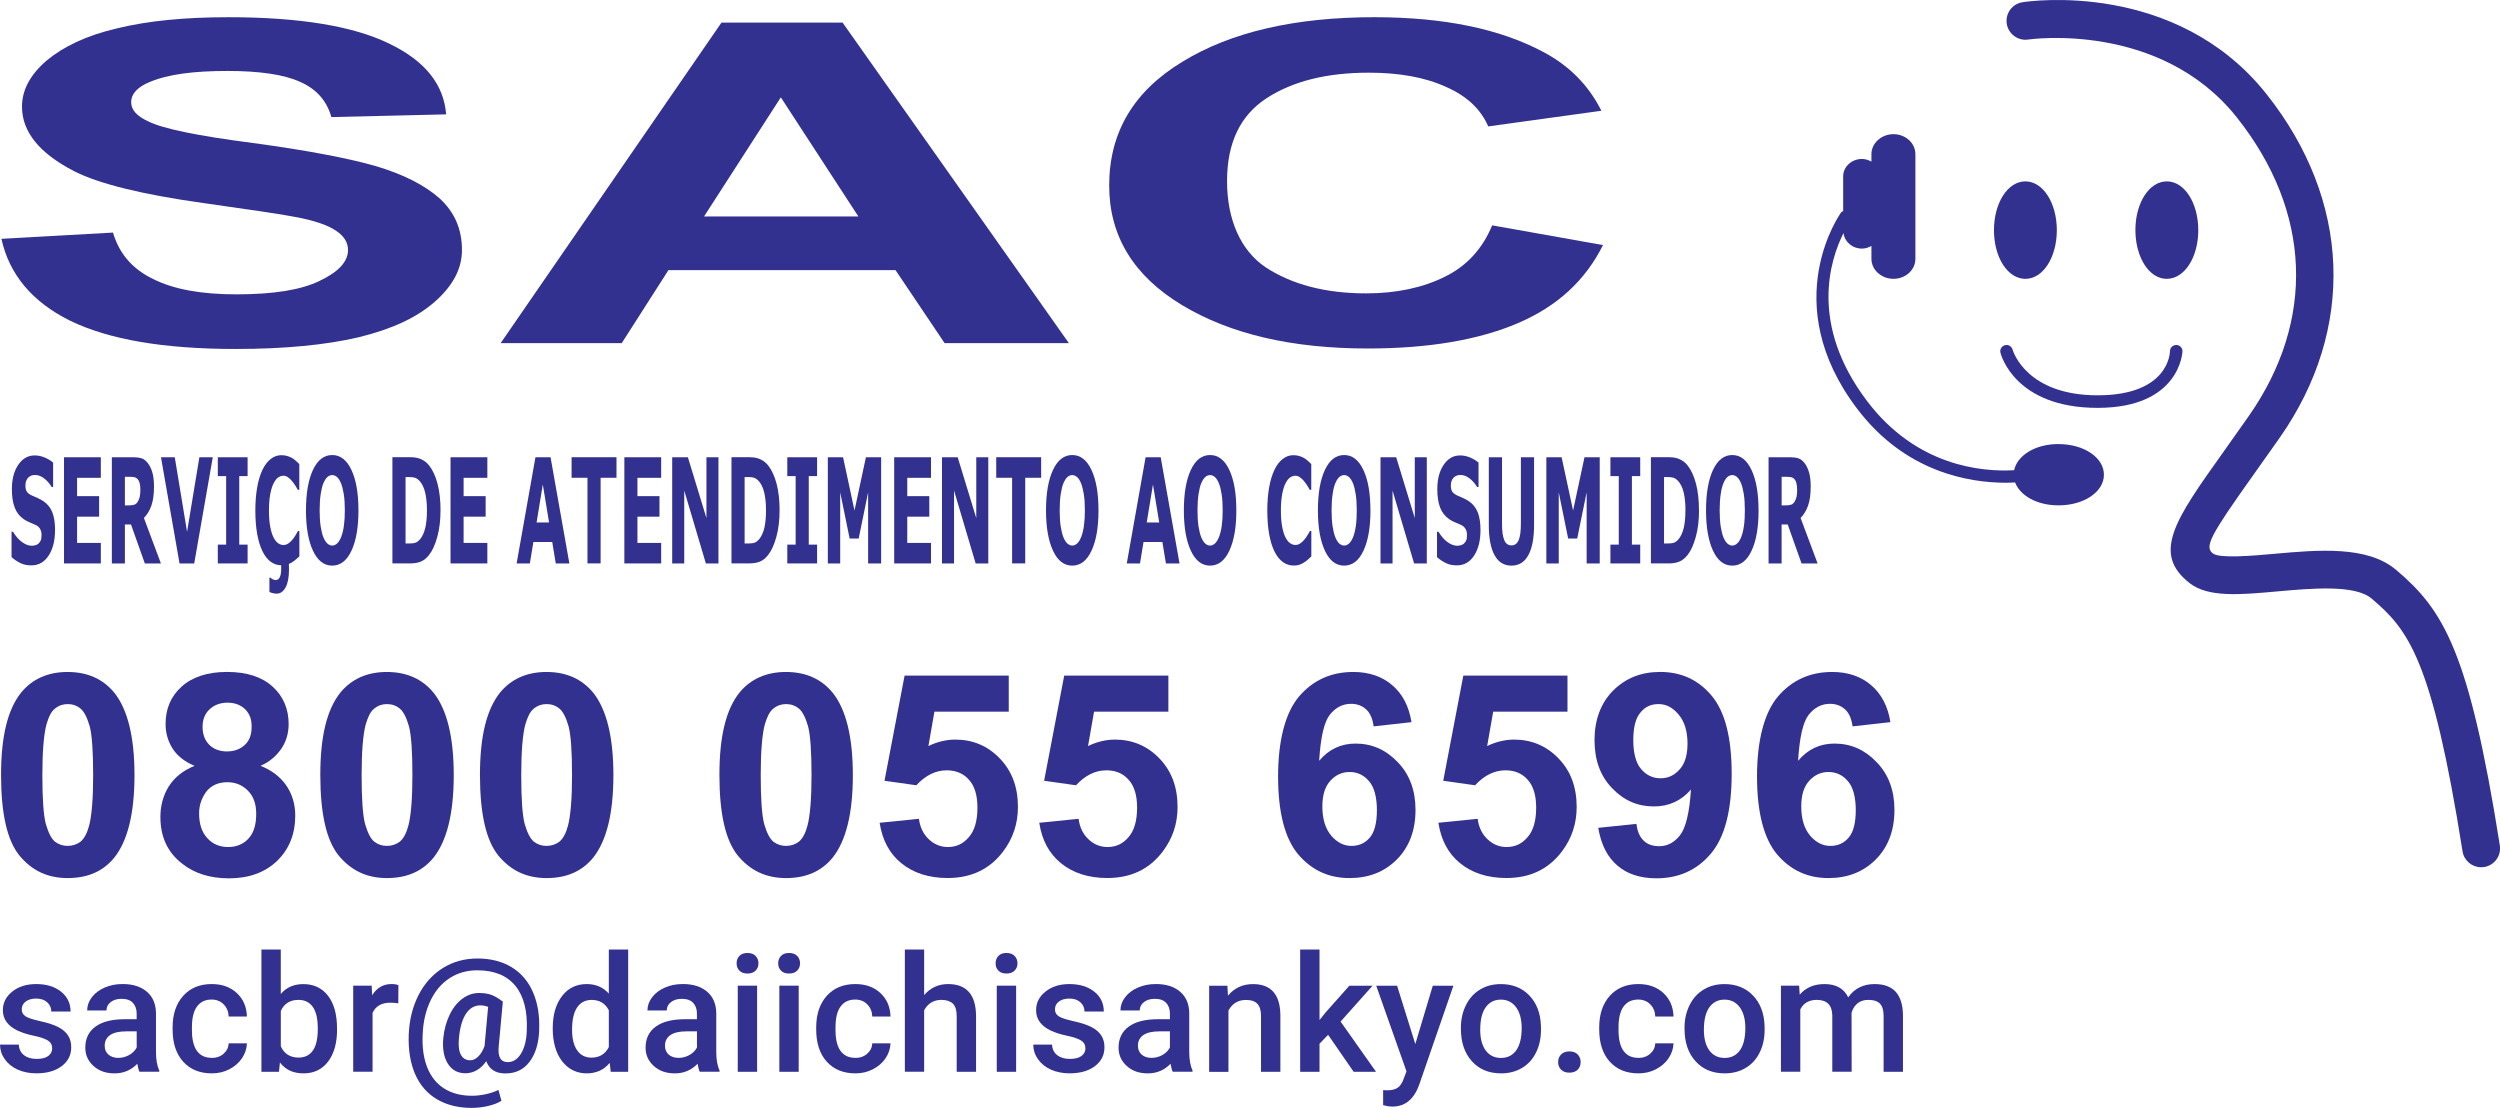
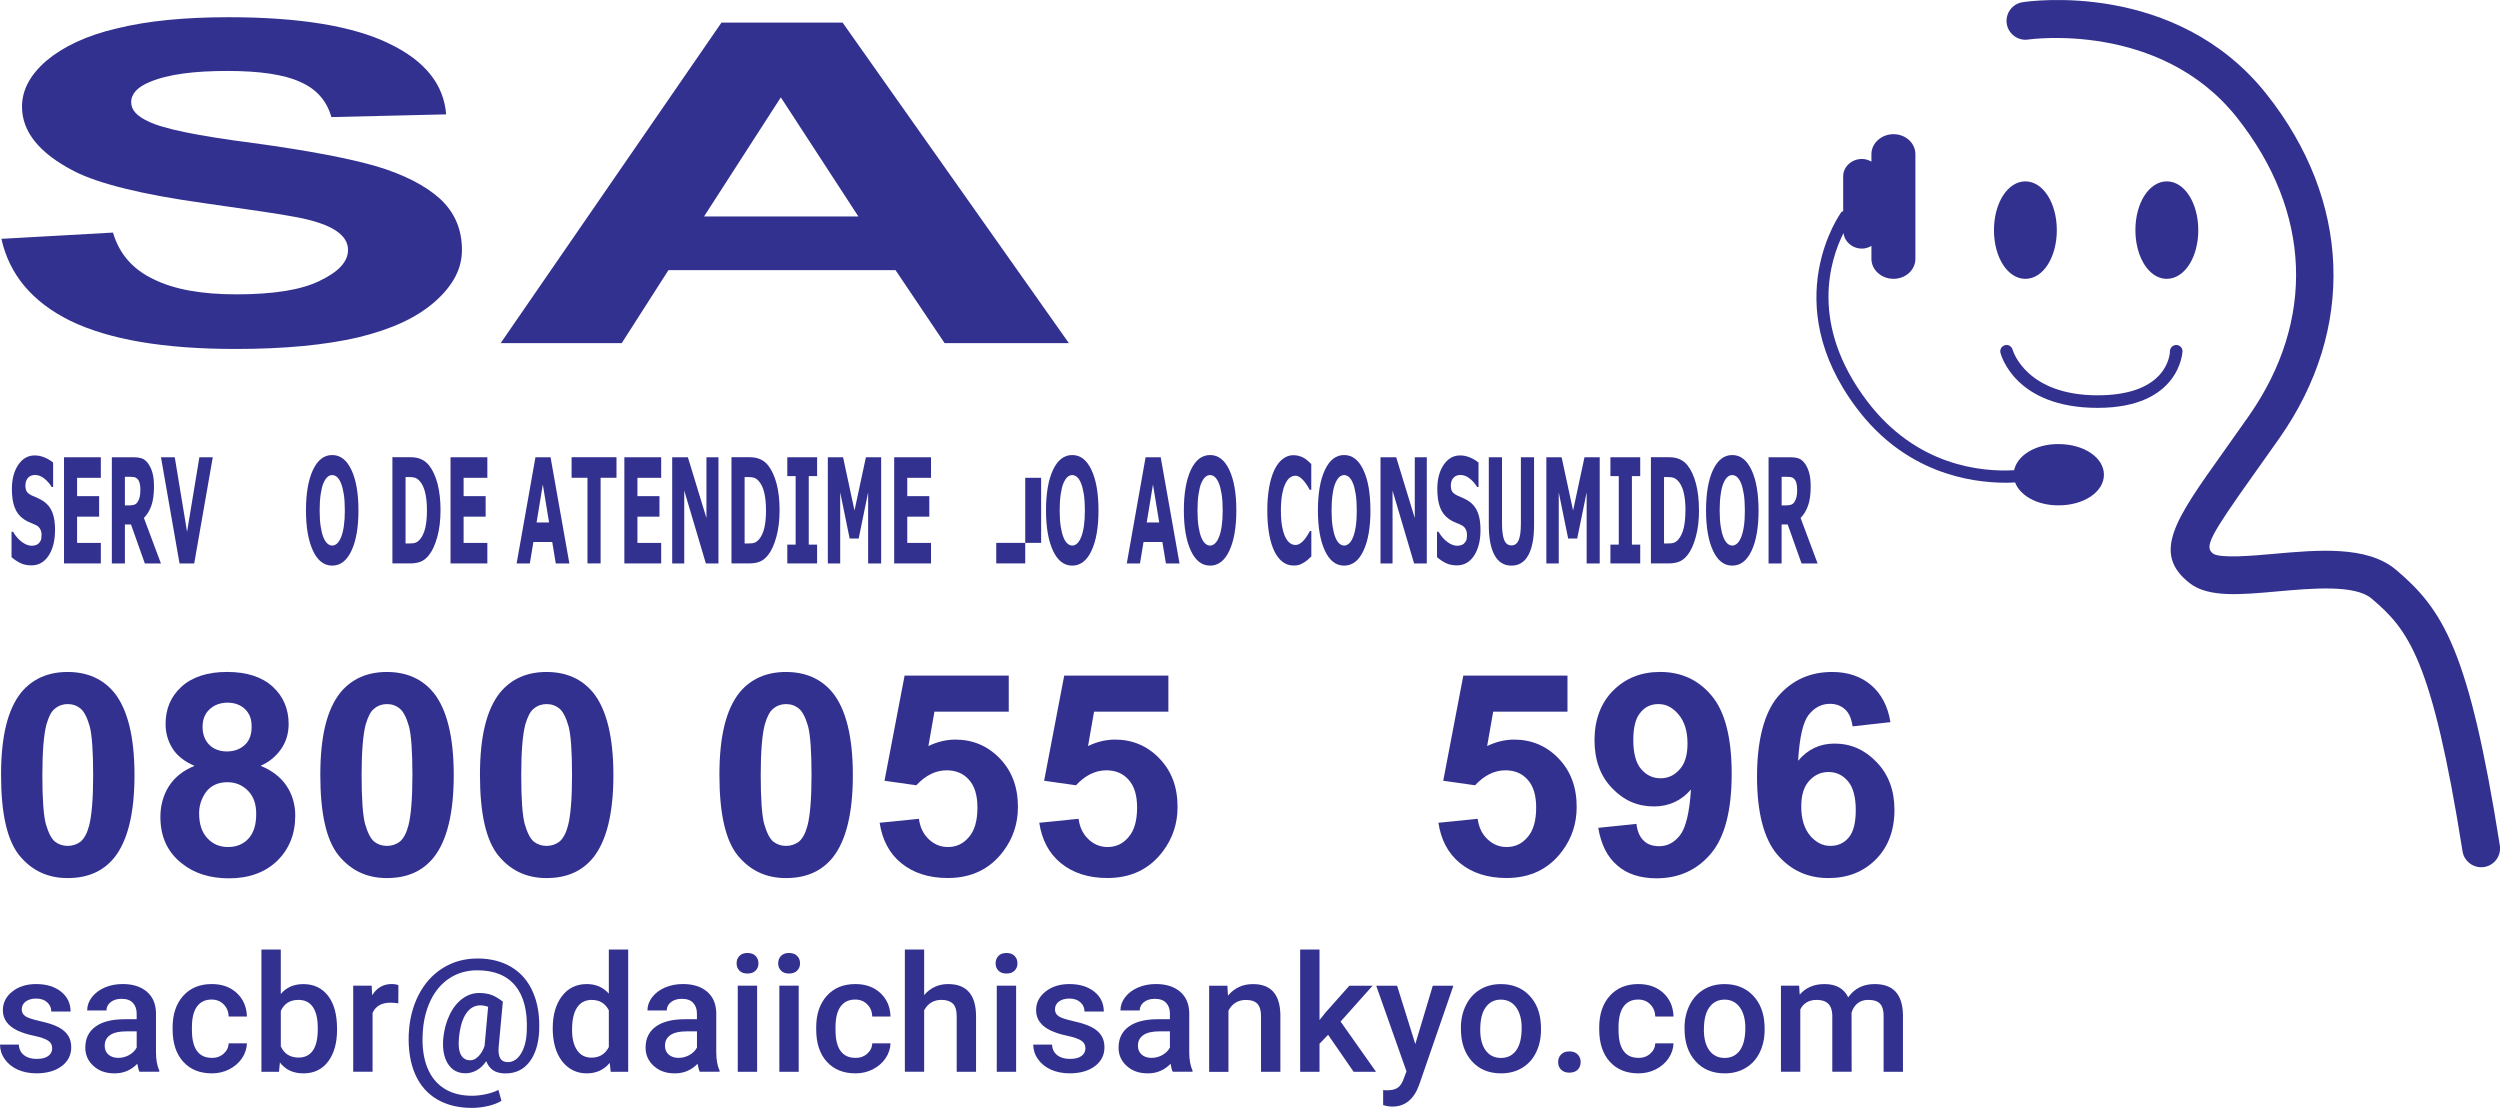
<svg xmlns="http://www.w3.org/2000/svg" id="Layer_2" data-name="Layer 2" viewBox="0 0 776.04 343.9">
  <defs>
    <style>      .cls-1 {        fill: #333190;      }    </style>
  </defs>
  <g id="Layer_1-2" data-name="Layer 1">
    <g>
      <g>
        <g>
          <path class="cls-1" d="M743.73,176.86c-8.91-7.54-24.24-6.16-37.83-4.94-6.31.56-16.87,1.52-18.97-.11-2.69-2.09-1.02-5.32,12.76-24.68,2.4-3.36,5.05-7.1,7.98-11.27,23.62-33.75,22.09-73.62-4.1-106.64C675.41-6.26,629.76.37,627.81.69c-3.18.5-5.37,3.48-4.88,6.68.49,3.19,3.53,5.4,6.67,4.9.44-.05,40.93-5.85,64.78,24.22,23.13,29.17,24.47,62.94,3.68,92.65-2.89,4.14-5.54,7.85-7.91,11.19-14.9,20.93-22.37,31.44-10.4,40.72,5.74,4.46,15.68,3.58,27.21,2.53,10.7-.95,24.05-2.16,29.21,2.22,11.33,9.61,18.76,18.54,28.24,78.47.46,2.89,2.95,4.94,5.78,4.94.31,0,.61-.02.93-.07,3.19-.51,5.37-3.51,4.87-6.7-9.59-60.64-17.56-73.13-32.24-85.58Z" />
          <path class="cls-1" d="M628.71,86.56c5.47,0,9.76-6.64,9.76-15.11s-4.29-15.15-9.76-15.15-9.75,6.65-9.75,15.15,4.28,15.11,9.75,15.11Z" />
          <path class="cls-1" d="M672.62,86.55c5.47,0,9.76-6.64,9.76-15.1s-4.29-15.15-9.76-15.15-9.76,6.65-9.76,15.15c0,5.2,1.65,9.95,4.42,12.71,1.56,1.57,3.41,2.4,5.32,2.4h.02Z" />
          <path class="cls-1" d="M675.55,107.09h-.01c-1.07,0-1.94.86-1.95,1.94-.01.56-.45,13.68-22.45,13.68s-26.23-13.57-26.39-14.15c-.27-1.03-1.35-1.71-2.36-1.41-1.05.26-1.68,1.32-1.42,2.36.18.7,4.54,17.1,30.17,17.1s26.34-17.4,26.34-17.58c0-1.07-.86-1.94-1.94-1.95Z" />
          <path class="cls-1" d="M638.98,137.84c-7.21,0-12.75,3.5-13.77,8.12-9.97.56-30.3-1.17-45.67-21.5-17.96-23.74-11.47-43.8-7.28-52.13.3,2.7,2.7,4.84,5.73,4.84,1.09,0,2.06-.35,2.93-.83v4c0,3.42,3.07,6.21,6.85,6.21s6.8-2.78,6.8-6.21v-32.49c0-3.42-3.05-6.2-6.8-6.2s-6.85,2.78-6.85,6.2v2.32c-.87-.48-1.84-.83-2.93-.83-3.23,0-5.84,2.42-5.84,5.39v10.8c-.2.13-.45.16-.6.36-.21.27-20.11,27.91,4.89,60.93,14.92,19.76,34.75,23.03,46.24,23.03,1.04,0,1.93-.05,2.83-.09,1.58,4.1,6.8,7.11,13.47,7.11,7.92,0,14.11-4.18,14.11-9.51s-6.19-9.51-14.11-9.51Z" />
        </g>
        <g>
          <path class="cls-1" d="M35.07,72.19c1.97,6.67,6.14,11.39,12.53,14.45,6.38,3.2,14.98,4.73,25.79,4.73,11.54,0,20.14-1.39,25.79-4.17,5.9-2.78,8.85-5.98,8.85-9.59,0-2.36-1.23-4.31-3.69-5.97-2.46-1.67-6.64-3.2-12.77-4.31-4.18-.83-13.76-2.22-28.49-4.31-18.92-2.64-32.43-5.98-40.04-9.87-10.81-5.56-16.21-12.23-16.21-20.02,0-5.14,2.46-9.86,7.61-14.31,5.16-4.31,12.29-7.78,21.86-10.01,9.58-2.36,21.12-3.47,34.64-3.47,22.11,0,38.81,2.78,49.87,8.2,11.3,5.42,16.95,12.79,17.68,21.96l-35.62.84c-1.48-5.14-4.67-8.76-9.83-10.98-4.91-2.23-12.53-3.34-22.35-3.34-10.32,0-18.42.97-24.32,3.47-3.68,1.53-5.65,3.62-5.65,6.25,0,2.36,1.72,4.31,5.4,5.98,4.42,2.22,15.23,4.45,32.43,6.67,17.44,2.36,30.21,4.87,38.32,7.23,8.35,2.5,14.98,5.84,19.65,10.01,4.67,4.31,6.88,9.59,6.88,15.98,0,5.7-2.7,10.98-8.35,15.98-5.65,5.01-13.51,8.62-23.83,11.12-10.07,2.36-22.84,3.61-38.07,3.61-22.36,0-39.3-2.92-51.34-8.75-11.79-5.84-18.91-14.31-21.37-25.44l34.63-1.94Z" />
          <path class="cls-1" d="M293.22,106.51l-15.23-22.65h-70.5l-14.49,22.65h-37.59L223.96,7.01h37.59l70.25,99.51h-38.57ZM242.38,30.22l-23.83,36.97h47.9l-24.07-36.97Z" />
-           <path class="cls-1" d="M497.59,76.08c-5.4,10.84-14,18.9-26.29,24.18-12.27,5.28-28,7.92-46.67,7.92-23.58,0-42.74-4.45-57.72-13.48-14.98-9.03-22.6-21.4-22.6-37.1,0-16.54,7.61-29.32,22.84-38.5,14.98-9.17,34.88-13.76,59.44-13.76,21.62,0,39.06,3.61,52.57,10.84,7.87,4.17,14,10.28,17.93,18.2l-35.12,4.86c-2.21-5.14-6.39-9.31-13.02-12.23-6.64-3.06-14.75-4.45-24.08-4.45-13.02,0-23.58,2.64-31.69,7.92-8.11,5.28-12.28,13.76-12.28,25.71s4.17,21.54,12.03,26.82c8.11,5.28,18.42,8.06,31.2,8.06,9.33,0,17.68-1.81,24.31-5.14,6.88-3.34,11.79-8.76,14.75-15.98l34.38,6.12Z" />
        </g>
        <g>
          <path class="cls-1" d="M17.08,164.54c0,3.25-.66,5.89-1.98,7.92-1.32,2.03-3.11,3.04-5.37,3.04-1.31,0-2.45-.24-3.42-.72-.97-.48-1.88-1.09-2.73-1.83v-7.9h.45c.84,1.41,1.78,2.48,2.83,3.23,1.05.76,2.05,1.13,3.01,1.13.25,0,.57-.04.97-.13.4-.09.73-.24.99-.44.31-.26.57-.6.77-.99.2-.4.3-.99.3-1.77,0-.72-.15-1.35-.44-1.87-.29-.52-.72-.93-1.28-1.2-.6-.29-1.23-.57-1.89-.83-.66-.26-1.28-.58-1.86-.98-1.33-.9-2.29-2.12-2.87-3.66-.59-1.54-.87-3.46-.87-5.74,0-3.07.66-5.57,1.98-7.52,1.32-1.94,3.01-2.91,5.09-2.91,1.04,0,2.07.21,3.09.64,1.01.42,1.89.95,2.64,1.58v7.59h-.44c-.63-1.06-1.42-1.95-2.34-2.67-.92-.72-1.87-1.07-2.83-1.07-.34,0-.68.05-1.01.14-.33.1-.66.28-.97.54-.28.22-.51.56-.71,1.01-.2.45-.3.96-.3,1.54,0,.87.16,1.54.48,2,.32.46.92.89,1.8,1.27.58.25,1.14.49,1.67.73.54.24,1.11.56,1.72.97,1.21.83,2.11,1.95,2.68,3.38.57,1.43.86,3.28.86,5.55Z" />
          <path class="cls-1" d="M31.3,174.9h-11.43v-32.96h11.43v6.38h-7.37v5.69h6.84v6.37h-6.84v8.15h7.37v6.37Z" />
          <path class="cls-1" d="M49.94,174.9h-4.98l-4.3-12.09h-1.89v12.09h-4.05v-32.96h6.83c.94,0,1.73.12,2.41.33.67.22,1.3.7,1.89,1.44.59.74,1.07,1.7,1.42,2.87.35,1.18.53,2.65.53,4.42,0,2.43-.27,4.42-.81,5.95-.54,1.54-1.31,2.81-2.32,3.83l5.28,14.12ZM43.58,152.03c0-.83-.08-1.54-.25-2.13-.16-.59-.44-1.06-.84-1.39-.28-.24-.6-.38-.97-.43-.37-.05-.79-.08-1.28-.08h-1.47v8.88h1.25c.65,0,1.19-.06,1.63-.2.44-.14.81-.44,1.1-.91.28-.46.49-.96.62-1.52.13-.55.2-1.29.2-2.22Z" />
          <path class="cls-1" d="M66.05,141.94l-5.76,32.96h-4.56l-5.76-32.96h4.28l3.82,23.14,3.82-23.14h4.17Z" />
-           <path class="cls-1" d="M76.86,174.9h-9.25v-5.84h2.59v-21.27h-2.59v-5.85h9.25v5.85h-2.59v21.27h2.59v5.84Z" />
-           <path class="cls-1" d="M87.27,175.47c-1.18-.02-2.26-.38-3.24-1.09-.98-.72-1.83-1.79-2.53-3.22-.71-1.42-1.26-3.19-1.65-5.31-.39-2.13-.59-4.59-.59-7.39,0-2.61.19-4.98.56-7.11.37-2.12.92-3.94,1.63-5.46.69-1.46,1.54-2.59,2.55-3.39,1.02-.8,2.12-1.2,3.33-1.2.67,0,1.26.08,1.8.24.54.15,1.03.36,1.48.61.47.28.9.59,1.28.94.39.35.73.67,1.02.96v7.99h-.47c-.2-.35-.45-.77-.74-1.26-.3-.48-.65-.96-1.03-1.43-.39-.47-.81-.87-1.26-1.19-.45-.32-.94-.48-1.45-.48-.57,0-1.12.19-1.64.56-.52.37-1,1-1.43,1.87-.42.84-.75,1.95-1.01,3.34-.26,1.38-.39,3.06-.39,5.04s.14,3.79.42,5.17c.28,1.39.63,2.48,1.06,3.28.43.81.91,1.39,1.44,1.73.53.34,1.06.52,1.58.52.49,0,.98-.15,1.47-.46.49-.31.94-.73,1.35-1.26.35-.43.67-.89.96-1.37.3-.49.54-.91.73-1.26h.43v7.88c-.42.39-.91.81-1.47,1.27-.56.47-1.16.82-1.79,1.07,0,.22,0,.5.02.84.01.34.02.64.02.91,0,2.39-.35,4.23-1.06,5.53-.71,1.29-1.62,1.94-2.76,1.94-.25,0-.61-.04-1.08-.13-.47-.08-.86-.22-1.18-.41v-4.45h.25c.17.16.42.33.74.51.32.18.63.27.93.27.57,0,.99-.3,1.29-.88.3-.59.44-1.47.44-2.64v-1.06Z" />
          <path class="cls-1" d="M111.27,158.43c0,5.26-.72,9.43-2.17,12.52-1.44,3.09-3.44,4.63-5.98,4.63s-4.53-1.54-5.97-4.63c-1.44-3.09-2.17-7.26-2.17-12.52s.72-9.49,2.17-12.56c1.44-3.08,3.43-4.62,5.97-4.62s4.52,1.54,5.97,4.62c1.45,3.07,2.18,7.26,2.18,12.56ZM105.87,166.78c.4-1.01.69-2.19.88-3.56.19-1.36.29-2.97.29-4.81,0-1.98-.11-3.66-.33-5.04-.22-1.39-.51-2.51-.86-3.37-.36-.88-.78-1.53-1.25-1.93-.47-.39-.96-.6-1.47-.6s-1.01.19-1.46.57c-.45.39-.87,1.02-1.26,1.9-.36.83-.64,1.97-.86,3.42-.22,1.45-.33,3.14-.33,5.05s.11,3.64.32,5.02c.22,1.38.5,2.5.85,3.37.36.87.77,1.52,1.24,1.93.48.42.97.62,1.5.62s1.02-.21,1.49-.63c.47-.42.89-1.07,1.24-1.96Z" />
          <path class="cls-1" d="M136.74,158.45c0,3.07-.33,5.82-1.01,8.25-.67,2.43-1.52,4.29-2.55,5.58-.77.98-1.61,1.66-2.53,2.04-.92.38-2.01.57-3.27.57h-5.57v-32.96h5.73c1.29,0,2.4.23,3.33.68.94.45,1.72,1.09,2.36,1.91,1.09,1.39,1.95,3.25,2.58,5.61.62,2.35.94,5.13.94,8.31ZM132.53,158.39c0-2.17-.19-4.03-.57-5.57-.38-1.54-.98-2.75-1.8-3.62-.42-.43-.84-.72-1.27-.88-.44-.15-1.09-.24-1.97-.24h-1.03v20.63h1.03c.97,0,1.68-.09,2.13-.28.45-.18.89-.52,1.32-1.01.74-.89,1.29-2.07,1.64-3.55.35-1.48.52-3.32.52-5.5Z" />
          <path class="cls-1" d="M151.28,174.9h-11.43v-32.96h11.43v6.38h-7.37v5.69h6.84v6.37h-6.84v8.15h7.37v6.37Z" />
          <path class="cls-1" d="M176.73,174.9h-4.21l-1.1-6.66h-5.85l-1.1,6.66h-4.1l5.84-32.96h4.69l5.84,32.96ZM170.44,162.19l-1.94-11.8-1.94,11.8h3.88Z" />
          <path class="cls-1" d="M191.37,148.31h-4.93v26.58h-4.08v-26.58h-4.93v-6.38h13.94v6.38Z" />
          <path class="cls-1" d="M205.24,174.9h-11.43v-32.96h11.43v6.38h-7.37v5.69h6.84v6.37h-6.84v8.15h7.37v6.37Z" />
          <path class="cls-1" d="M223.03,174.9h-3.92l-6.71-22.62v22.62h-3.74v-32.96h4.87l5.76,18.88v-18.88h3.73v32.96Z" />
          <path class="cls-1" d="M241.99,158.45c0,3.07-.33,5.82-1.01,8.25-.67,2.43-1.52,4.29-2.55,5.58-.77.98-1.61,1.66-2.53,2.04-.92.38-2.01.57-3.27.57h-5.57v-32.96h5.73c1.29,0,2.4.23,3.33.68.94.45,1.72,1.09,2.36,1.91,1.09,1.39,1.95,3.25,2.58,5.61.62,2.35.94,5.13.94,8.31ZM237.78,158.39c0-2.17-.19-4.03-.57-5.57-.38-1.54-.98-2.75-1.8-3.62-.42-.43-.84-.72-1.27-.88-.44-.15-1.09-.24-1.97-.24h-1.03v20.63h1.03c.97,0,1.68-.09,2.13-.28.45-.18.89-.52,1.32-1.01.74-.89,1.29-2.07,1.64-3.55.35-1.48.52-3.32.52-5.5Z" />
          <path class="cls-1" d="M253.64,174.9h-9.25v-5.84h2.59v-21.27h-2.59v-5.85h9.25v5.85h-2.59v21.27h2.59v5.84Z" />
          <path class="cls-1" d="M273.53,174.9h-4.05v-22.07l-2.93,14.33h-2.81l-2.93-14.33v22.07h-3.84v-32.96h4.73l3.55,16.54,3.54-16.54h4.73v32.96Z" />
          <path class="cls-1" d="M289,174.9h-11.43v-32.96h11.43v6.38h-7.37v5.69h6.84v6.37h-6.84v8.15h7.37v6.37Z" />
-           <path class="cls-1" d="M306.78,174.9h-3.92l-6.71-22.62v22.62h-3.74v-32.96h4.87l5.77,18.88v-18.88h3.73v32.96Z" />
-           <path class="cls-1" d="M323.18,148.31h-4.93v26.58h-4.07v-26.58h-4.93v-6.38h13.94v6.38Z" />
+           <path class="cls-1" d="M323.18,148.31h-4.93v26.58h-4.07h-4.93v-6.38h13.94v6.38Z" />
          <path class="cls-1" d="M340.99,158.43c0,5.26-.72,9.43-2.17,12.52-1.44,3.09-3.44,4.63-5.98,4.63s-4.53-1.54-5.97-4.63c-1.44-3.09-2.17-7.26-2.17-12.52s.72-9.49,2.17-12.56c1.44-3.08,3.43-4.62,5.97-4.62s4.52,1.54,5.97,4.62c1.45,3.07,2.18,7.26,2.18,12.56ZM335.59,166.78c.4-1.01.69-2.19.88-3.56.19-1.36.29-2.97.29-4.81,0-1.98-.11-3.66-.33-5.04-.23-1.39-.51-2.51-.86-3.37-.36-.88-.78-1.53-1.25-1.93-.47-.39-.96-.6-1.47-.6s-1.01.19-1.46.57c-.45.39-.87,1.02-1.26,1.9-.36.83-.64,1.97-.86,3.42-.22,1.45-.33,3.14-.33,5.05s.11,3.64.32,5.02c.22,1.38.5,2.5.85,3.37.36.87.77,1.52,1.24,1.93.48.42.97.62,1.5.62s1.02-.21,1.49-.63c.48-.42.89-1.07,1.24-1.96Z" />
          <path class="cls-1" d="M366.13,174.9h-4.21l-1.1-6.66h-5.85l-1.1,6.66h-4.1l5.84-32.96h4.69l5.84,32.96ZM359.84,162.19l-1.94-11.8-1.94,11.8h3.88Z" />
          <path class="cls-1" d="M383.78,158.43c0,5.26-.72,9.43-2.17,12.52-1.44,3.09-3.44,4.63-5.98,4.63s-4.53-1.54-5.97-4.63c-1.44-3.09-2.17-7.26-2.17-12.52s.72-9.49,2.17-12.56c1.44-3.08,3.43-4.62,5.97-4.62s4.52,1.54,5.97,4.62c1.45,3.07,2.18,7.26,2.18,12.56ZM378.37,166.78c.4-1.01.69-2.19.88-3.56.19-1.36.29-2.97.29-4.81,0-1.98-.11-3.66-.33-5.04-.22-1.39-.51-2.51-.86-3.37-.36-.88-.78-1.53-1.25-1.93-.47-.39-.96-.6-1.47-.6s-1.01.19-1.46.57c-.45.39-.87,1.02-1.26,1.9-.36.83-.64,1.97-.86,3.42-.22,1.45-.33,3.14-.33,5.05s.11,3.64.32,5.02c.22,1.38.5,2.5.85,3.37.36.87.77,1.52,1.24,1.93.48.42.97.62,1.5.62s1.02-.21,1.49-.63c.47-.42.89-1.07,1.24-1.96Z" />
          <path class="cls-1" d="M401.46,175.54c-1.17,0-2.26-.36-3.25-1.08-1-.72-1.85-1.8-2.57-3.23-.72-1.43-1.27-3.22-1.66-5.35-.39-2.14-.59-4.61-.59-7.42,0-2.61.19-4.98.56-7.11.37-2.12.92-3.94,1.63-5.46.69-1.46,1.54-2.59,2.56-3.39,1.02-.8,2.12-1.2,3.32-1.2.67,0,1.26.08,1.8.24.54.15,1.03.36,1.48.61.47.28.9.59,1.28.94.39.35.73.67,1.02.96v7.99h-.48c-.19-.35-.44-.77-.74-1.26-.3-.48-.65-.96-1.03-1.43-.39-.47-.81-.87-1.26-1.19-.45-.32-.94-.48-1.45-.48-.57,0-1.12.19-1.64.56-.52.37-1,1-1.43,1.87-.42.84-.76,1.95-1.01,3.34-.26,1.38-.39,3.06-.39,5.03s.14,3.79.42,5.17c.28,1.38.63,2.48,1.06,3.27.43.81.91,1.39,1.44,1.73.53.35,1.06.52,1.58.52s.98-.15,1.47-.46c.49-.31.94-.72,1.35-1.25.35-.43.67-.88.96-1.37.3-.48.54-.9.73-1.25h.44v7.88c-.41.37-.78.72-1.14,1.05-.36.32-.74.6-1.14.84-.51.31-1,.55-1.45.71-.45.16-1.08.24-1.87.24Z" />
          <path class="cls-1" d="M425.41,158.43c0,5.26-.72,9.43-2.17,12.52-1.44,3.09-3.45,4.63-6,4.63s-4.53-1.54-5.97-4.63c-1.44-3.09-2.17-7.26-2.17-12.52s.72-9.49,2.17-12.56c1.44-3.08,3.43-4.62,5.97-4.62s4.53,1.54,5.97,4.62c1.46,3.07,2.19,7.26,2.19,12.56ZM420.01,166.78c.39-1.01.68-2.19.87-3.56.2-1.36.28-2.97.28-4.81,0-1.98-.11-3.66-.33-5.04-.22-1.39-.5-2.51-.85-3.37-.37-.88-.79-1.53-1.25-1.93-.48-.39-.96-.6-1.47-.6s-1.01.19-1.47.57c-.46.39-.87,1.02-1.26,1.9-.36.83-.65,1.97-.86,3.42-.22,1.45-.33,3.14-.33,5.05s.11,3.64.32,5.02c.22,1.38.5,2.5.85,3.37.36.87.78,1.52,1.24,1.93.48.42.98.62,1.51.62s1.02-.21,1.49-.63c.48-.42.9-1.07,1.25-1.96Z" />
          <path class="cls-1" d="M442.89,174.9h-3.93l-6.69-22.62v22.62h-3.74v-32.96h4.87l5.77,18.88v-18.88h3.73v32.96Z" />
          <path class="cls-1" d="M459.57,164.54c0,3.25-.66,5.89-1.98,7.92-1.32,2.03-3.11,3.04-5.37,3.04-1.31,0-2.45-.24-3.42-.72-.97-.48-1.88-1.09-2.73-1.83v-7.9h.45c.84,1.41,1.78,2.48,2.82,3.23,1.05.76,2.06,1.13,3.02,1.13.24,0,.57-.04.96-.13.42-.09.74-.24.99-.44.32-.26.57-.6.78-.99.2-.4.29-.99.29-1.77,0-.72-.14-1.35-.45-1.87-.28-.52-.72-.93-1.28-1.2-.6-.29-1.22-.57-1.89-.83-.66-.26-1.27-.58-1.86-.98-1.32-.9-2.28-2.12-2.87-3.66-.59-1.54-.87-3.46-.87-5.74,0-3.07.66-5.57,1.98-7.52,1.32-1.94,3.01-2.91,5.09-2.91,1.04,0,2.07.21,3.09.64,1.01.42,1.89.95,2.64,1.58v7.59h-.44c-.63-1.06-1.41-1.95-2.34-2.67-.92-.72-1.87-1.07-2.83-1.07-.33,0-.68.05-1.01.14-.33.1-.66.28-.96.54-.28.22-.52.56-.72,1.01-.2.45-.3.96-.3,1.54,0,.87.16,1.54.48,2,.32.46.92.89,1.8,1.27.57.25,1.14.49,1.66.73.55.24,1.12.56,1.73.97,1.2.83,2.1,1.95,2.68,3.38.58,1.43.86,3.28.86,5.55Z" />
          <path class="cls-1" d="M476.2,162.97c0,4.07-.59,7.19-1.78,9.36-1.19,2.17-2.94,3.25-5.25,3.25s-4.06-1.08-5.24-3.25c-1.19-2.17-1.78-5.28-1.78-9.34v-21.05h4.1v20.57c0,2.29.22,3.99.68,5.11.46,1.12,1.2,1.68,2.24,1.68s1.76-.54,2.24-1.61c.46-1.08.7-2.81.7-5.18v-20.57h4.09v21.03Z" />
          <path class="cls-1" d="M496.57,174.9h-4.05v-22.07l-2.93,14.33h-2.81l-2.92-14.33v22.07h-3.85v-32.96h4.74l3.56,16.54,3.54-16.54h4.73v32.96Z" />
          <path class="cls-1" d="M509.15,174.9h-9.25v-5.84h2.59v-21.27h-2.59v-5.85h9.25v5.85h-2.58v21.27h2.58v5.84Z" />
          <path class="cls-1" d="M527.4,158.45c0,3.07-.33,5.82-1.01,8.25-.67,2.43-1.51,4.29-2.54,5.58-.78.98-1.62,1.66-2.54,2.04-.92.38-2.01.57-3.27.57h-5.57v-32.96h5.73c1.29,0,2.4.23,3.33.68.94.45,1.73,1.09,2.36,1.91,1.08,1.39,1.95,3.25,2.57,5.61.62,2.35.93,5.13.93,8.31ZM523.2,158.39c0-2.17-.2-4.03-.57-5.57-.38-1.54-.98-2.75-1.81-3.62-.42-.43-.84-.72-1.28-.88-.44-.15-1.09-.24-1.97-.24h-1.03v20.63h1.03c.97,0,1.68-.09,2.14-.28.44-.18.89-.52,1.31-1.01.74-.89,1.29-2.07,1.64-3.55.35-1.48.52-3.32.52-5.5Z" />
          <path class="cls-1" d="M545.89,158.43c0,5.26-.72,9.43-2.17,12.52-1.44,3.09-3.45,4.63-6,4.63s-4.53-1.54-5.97-4.63c-1.44-3.09-2.17-7.26-2.17-12.52s.72-9.49,2.17-12.56c1.44-3.08,3.44-4.62,5.97-4.62s4.53,1.54,5.97,4.62c1.46,3.07,2.19,7.26,2.19,12.56ZM540.48,166.78c.39-1.01.68-2.19.87-3.56.2-1.36.28-2.97.28-4.81,0-1.98-.11-3.66-.33-5.04-.22-1.39-.5-2.51-.85-3.37-.37-.88-.79-1.53-1.25-1.93-.48-.39-.96-.6-1.47-.6s-1.01.19-1.47.57c-.46.39-.87,1.02-1.26,1.9-.36.83-.65,1.97-.86,3.42-.22,1.45-.33,3.14-.33,5.05s.11,3.64.32,5.02c.22,1.38.5,2.5.85,3.37.36.87.78,1.52,1.24,1.93.48.42.98.62,1.51.62s1.02-.21,1.49-.63c.48-.42.9-1.07,1.25-1.96Z" />
          <path class="cls-1" d="M564.21,174.9h-4.98l-4.3-12.09h-1.89v12.09h-4.05v-32.96h6.83c.94,0,1.74.12,2.41.33.68.22,1.31.7,1.9,1.44.59.74,1.06,1.7,1.41,2.87.35,1.18.53,2.65.53,4.42,0,2.43-.27,4.42-.82,5.95-.54,1.54-1.31,2.81-2.32,3.83l5.28,14.12ZM557.86,152.03c0-.83-.09-1.54-.24-2.13-.17-.59-.45-1.06-.84-1.39-.27-.24-.6-.38-.97-.43-.36-.05-.79-.08-1.28-.08h-1.48v8.88h1.26c.65,0,1.19-.06,1.63-.2.44-.14.81-.44,1.11-.91.28-.46.49-.96.62-1.52.13-.55.2-1.29.2-2.22Z" />
        </g>
        <g>
          <path class="cls-1" d="M35.51,215.06c4.1,5.16,6.24,13.65,6.24,25.56s-2.14,20.39-6.24,25.56c-3.47,4.29-8.28,6.39-14.52,6.39s-11.13-2.36-14.96-7c-3.83-4.73-5.7-13.04-5.7-25.03s2.05-20.3,6.23-25.56c3.47-4.2,8.29-6.39,14.43-6.39s11.04,2.19,14.52,6.48ZM17.07,219.96c-1.16.87-1.96,2.54-2.67,4.99-.8,3.06-1.25,8.31-1.25,15.67s.36,12.43,1.07,15.14c.8,2.71,1.69,4.55,2.85,5.51,1.15.88,2.49,1.31,3.92,1.31,1.52,0,2.85-.44,4.01-1.31,1.15-.96,2.05-2.63,2.67-4.99.8-3.06,1.25-8.31,1.25-15.67s-.36-12.43-1.07-15.14c-.8-2.8-1.78-4.64-2.85-5.51-1.16-.96-2.49-1.4-4.01-1.4-1.42,0-2.76.44-3.92,1.4Z" />
          <path class="cls-1" d="M53.53,232.3c-1.42-2.28-2.13-4.81-2.13-7.53,0-4.73,1.6-8.58,4.98-11.64,3.3-2.98,8.02-4.55,14.08-4.55s10.78,1.49,14.16,4.55c3.29,2.98,4.98,6.91,4.98,11.64,0,2.89-.8,5.51-2.31,7.7-1.6,2.28-3.65,4.03-6.41,5.25,3.47,1.4,6.14,3.41,8.01,6.13,1.78,2.63,2.76,5.78,2.76,9.28,0,5.78-1.87,10.42-5.61,14.09-3.74,3.59-8.73,5.43-14.96,5.43-5.79,0-10.69-1.49-14.52-4.55-4.54-3.5-6.77-8.31-6.77-14.53,0-3.33.8-6.48,2.49-9.28,1.78-2.89,4.45-5.08,8.11-6.56-3.12-1.31-5.43-3.15-6.86-5.43ZM64.4,260.22c1.69,1.84,3.83,2.71,6.41,2.71s4.72-.87,6.32-2.62c1.69-1.84,2.4-4.38,2.4-7.7,0-2.98-.8-5.34-2.49-7.09-1.69-1.75-3.83-2.71-6.42-2.71-2.94,0-5.16,1.05-6.68,3.06-1.42,2.01-2.13,4.2-2.13,6.56,0,3.33.8,5.86,2.58,7.79ZM65.02,231.25c1.33,1.31,3.21,2.01,5.43,2.01s4.18-.7,5.61-2.1c1.43-1.31,2.05-3.24,2.05-5.6s-.62-4.03-2.05-5.43c-1.34-1.31-3.21-2.01-5.43-2.01s-4.18.7-5.61,2.1c-1.43,1.31-2.14,3.15-2.14,5.43s.71,4.2,2.14,5.6Z" />
          <path class="cls-1" d="M134.61,215.06c4.1,5.16,6.24,13.65,6.24,25.56s-2.14,20.39-6.24,25.56c-3.47,4.29-8.28,6.39-14.52,6.39s-11.13-2.36-14.96-7c-3.83-4.73-5.7-13.04-5.7-25.03s2.05-20.3,6.23-25.56c3.47-4.2,8.29-6.39,14.43-6.39s11.04,2.19,14.52,6.48ZM116.18,219.96c-1.16.87-1.96,2.54-2.68,4.99-.8,3.06-1.25,8.31-1.25,15.67s.36,12.43,1.07,15.14c.8,2.71,1.69,4.55,2.85,5.51,1.15.88,2.49,1.31,3.92,1.31,1.52,0,2.85-.44,4.01-1.31,1.15-.96,2.05-2.63,2.67-4.99.8-3.06,1.25-8.31,1.25-15.67s-.36-12.43-1.07-15.14c-.8-2.8-1.78-4.64-2.85-5.51-1.16-.96-2.49-1.4-4.01-1.4-1.42,0-2.76.44-3.92,1.4Z" />
          <path class="cls-1" d="M184.17,215.06c4.1,5.16,6.24,13.65,6.24,25.56s-2.14,20.39-6.24,25.56c-3.47,4.29-8.28,6.39-14.52,6.39s-11.13-2.36-14.96-7c-3.83-4.73-5.7-13.04-5.7-25.03s2.05-20.3,6.24-25.56c3.47-4.2,8.28-6.39,14.42-6.39s11.04,2.19,14.52,6.48ZM165.73,219.96c-1.16.87-1.96,2.54-2.68,4.99-.8,3.06-1.25,8.31-1.25,15.67s.36,12.43,1.07,15.14c.8,2.71,1.69,4.55,2.85,5.51,1.15.88,2.49,1.31,3.92,1.31,1.51,0,2.85-.44,4.01-1.31,1.15-.96,2.05-2.63,2.67-4.99.8-3.06,1.25-8.31,1.25-15.67s-.36-12.43-1.07-15.14c-.8-2.8-1.78-4.64-2.85-5.51-1.16-.96-2.49-1.4-4.01-1.4-1.42,0-2.76.44-3.92,1.4Z" />
          <path class="cls-1" d="M258.5,215.06c4.1,5.16,6.24,13.65,6.24,25.56s-2.14,20.39-6.24,25.56c-3.47,4.29-8.28,6.39-14.52,6.39s-11.13-2.36-14.96-7c-3.83-4.73-5.7-13.04-5.7-25.03s2.05-20.3,6.23-25.56c3.47-4.2,8.29-6.39,14.43-6.39s11.04,2.19,14.52,6.48ZM240.07,219.96c-1.16.87-1.96,2.54-2.68,4.99-.8,3.06-1.25,8.31-1.25,15.67s.36,12.43,1.07,15.14c.8,2.71,1.69,4.55,2.85,5.51,1.15.88,2.49,1.31,3.92,1.31,1.52,0,2.85-.44,4.01-1.31,1.15-.96,2.05-2.63,2.67-4.99.8-3.06,1.25-8.31,1.25-15.67s-.36-12.43-1.07-15.14c-.8-2.8-1.78-4.64-2.85-5.51-1.16-.96-2.49-1.4-4.01-1.4-1.42,0-2.76.44-3.92,1.4Z" />
          <path class="cls-1" d="M285.25,254.18c.36,2.71,1.42,4.81,3.12,6.39,1.69,1.58,3.65,2.36,5.87,2.36,2.58,0,4.72-.96,6.5-3.06,1.78-2.01,2.67-5.08,2.67-9.19,0-3.85-.89-6.74-2.67-8.67-1.7-1.92-4.01-2.89-6.86-2.89-3.47,0-6.59,1.58-9.44,4.64l-9.88-1.4,6.24-32.65h32.33v11.2h-23.07l-1.87,10.68c2.68-1.31,5.53-2.01,8.38-2.01,5.34,0,9.97,1.92,13.71,5.78,3.83,3.94,5.7,8.93,5.7,15.14,0,5.16-1.52,9.71-4.54,13.74-4.19,5.6-9.98,8.31-17.28,8.31-5.88,0-10.69-1.58-14.43-4.64-3.74-3.06-5.87-7.26-6.68-12.51l12.2-1.23Z" />
          <path class="cls-1" d="M334.81,254.18c.36,2.71,1.42,4.81,3.12,6.39,1.69,1.58,3.65,2.36,5.87,2.36,2.58,0,4.72-.96,6.5-3.06,1.78-2.01,2.67-5.08,2.67-9.19,0-3.85-.89-6.74-2.67-8.67-1.69-1.92-4.01-2.89-6.86-2.89-3.47,0-6.59,1.58-9.44,4.64l-9.89-1.4,6.24-32.65h32.33v11.2h-23.07l-1.87,10.68c2.68-1.31,5.53-2.01,8.38-2.01,5.34,0,9.97,1.92,13.71,5.78,3.83,3.94,5.7,8.93,5.7,15.14,0,5.16-1.51,9.71-4.54,13.74-4.19,5.6-9.98,8.31-17.28,8.31-5.88,0-10.69-1.58-14.43-4.64-3.74-3.06-5.87-7.26-6.68-12.51l12.2-1.23Z" />
-           <path class="cls-1" d="M426.42,225.48c-.36-2.36-1.07-4.11-2.32-5.25-1.25-1.14-2.76-1.75-4.73-1.75-2.58,0-4.8,1.14-6.59,3.41-1.77,2.28-2.84,7-3.29,14.27,3.03-3.59,6.77-5.34,11.31-5.34,5.08,0,9.44,1.93,13.09,5.78,3.65,3.76,5.51,8.75,5.51,14.79,0,6.39-1.96,11.55-5.79,15.4-3.83,3.85-8.72,5.78-14.69,5.78-6.5,0-11.75-2.45-15.94-7.35-4.1-4.9-6.24-12.95-6.24-24.16s2.23-19.78,6.5-24.86c4.36-5.08,9.98-7.61,16.84-7.61,4.9,0,8.91,1.4,12.01,4.03,3.22,2.71,5.26,6.56,6.06,11.55l-11.75,1.31ZM413.24,259.43c1.87,2.1,3.92,3.15,6.24,3.15s4.19-.79,5.7-2.54c1.51-1.75,2.23-4.64,2.23-8.58s-.81-7.09-2.41-8.93c-1.61-1.93-3.65-2.89-6.06-2.89s-4.36.96-5.97,2.71c-1.68,1.84-2.49,4.46-2.49,8.05,0,3.85.98,6.91,2.77,9.01Z" />
          <path class="cls-1" d="M458.69,254.18c.35,2.71,1.42,4.81,3.12,6.39,1.69,1.58,3.64,2.36,5.87,2.36,2.58,0,4.73-.96,6.5-3.06,1.78-2.01,2.67-5.08,2.67-9.19,0-3.85-.89-6.74-2.67-8.67-1.68-1.92-4-2.89-6.85-2.89-3.48,0-6.6,1.58-9.45,4.64l-9.88-1.4,6.24-32.65h32.33v11.2h-23.06l-1.88,10.68c2.68-1.31,5.54-2.01,8.38-2.01,5.34,0,9.98,1.92,13.72,5.78,3.83,3.94,5.69,8.93,5.69,15.14,0,5.16-1.51,9.71-4.53,13.74-4.2,5.6-9.98,8.31-17.28,8.31-5.89,0-10.69-1.58-14.43-4.64-3.73-3.06-5.87-7.26-6.68-12.51l12.21-1.23Z" />
          <path class="cls-1" d="M507.98,255.76c.27,2.36,1.06,4.11,2.31,5.25,1.16,1.14,2.77,1.66,4.81,1.66,2.49,0,4.64-1.14,6.41-3.41,1.78-2.28,2.94-7,3.39-14.18-3.03,3.5-6.86,5.25-11.49,5.25-5.08,0-9.35-1.84-13.01-5.69-3.64-3.76-5.44-8.75-5.44-14.88s1.88-11.46,5.71-15.32c3.92-3.94,8.73-5.86,14.68-5.86,6.51,0,11.86,2.45,15.95,7.35,4.18,4.99,6.24,13.04,6.24,24.33s-2.14,19.69-6.5,24.77c-4.29,5.08-9.98,7.61-16.84,7.61-4.99,0-9.09-1.31-12.11-3.94-3.12-2.63-5.08-6.48-5.97-11.73l11.85-1.23ZM521.07,221.8c-1.87-2.19-3.83-3.24-6.24-3.24s-4.19.87-5.61,2.63c-1.52,1.75-2.22,4.64-2.22,8.58s.8,7.09,2.41,8.93c1.6,1.92,3.64,2.89,6.05,2.89s4.37-.96,5.96-2.8c1.61-1.75,2.41-4.46,2.41-7.97,0-3.94-.98-6.91-2.76-9.01Z" />
          <path class="cls-1" d="M575.08,225.48c-.35-2.36-1.07-4.11-2.32-5.25-1.25-1.14-2.76-1.75-4.72-1.75-2.58,0-4.8,1.14-6.6,3.41-1.77,2.28-2.84,7-3.28,14.27,3.02-3.59,6.76-5.34,11.31-5.34,5.08,0,9.43,1.93,13.08,5.78,3.65,3.76,5.52,8.75,5.52,14.79,0,6.39-1.96,11.55-5.79,15.4-3.83,3.85-8.73,5.78-14.7,5.78-6.5,0-11.75-2.45-15.94-7.35-4.09-4.9-6.23-12.95-6.23-24.16s2.22-19.78,6.5-24.86c4.35-5.08,9.98-7.61,16.83-7.61,4.9,0,8.91,1.4,12.02,4.03,3.21,2.71,5.26,6.56,6.06,11.55l-11.76,1.31ZM561.9,259.43c1.86,2.1,3.92,3.15,6.24,3.15s4.18-.79,5.69-2.54c1.51-1.75,2.23-4.64,2.23-8.58s-.81-7.09-2.41-8.93c-1.6-1.93-3.65-2.89-6.06-2.89s-4.35.96-5.96,2.71c-1.7,1.84-2.49,4.46-2.49,8.05,0,3.85.97,6.91,2.77,9.01Z" />
        </g>
      </g>
      <g>
        <path class="cls-1" d="M16.2,325.45c0-1.08-.44-1.89-1.32-2.45s-2.34-1.06-4.38-1.49c-2.04-.43-3.74-.97-5.11-1.63-3-1.45-4.5-3.54-4.5-6.3,0-2.31.97-4.23,2.92-5.78,1.95-1.55,4.41-2.33,7.41-2.33,3.19,0,5.78.79,7.74,2.37,1.98,1.58,2.95,3.64,2.95,6.16h-5.99c0-1.16-.43-2.11-1.29-2.89-.85-.76-1.99-1.14-3.41-1.14-1.32,0-2.39.3-3.22.91-.84.61-1.25,1.43-1.25,2.45,0,.91.4,1.64,1.16,2.14.78.52,2.34,1.02,4.7,1.55,2.36.52,4.2,1.13,5.55,1.84,1.34.71,2.33,1.58,2.98,2.59s.97,2.22.97,3.65c0,2.42-.99,4.37-2.98,5.86s-4.61,2.22-7.83,2.22c-2.19,0-4.14-.4-5.86-1.17-1.72-.79-3.04-1.89-4-3.27-.96-1.38-1.43-2.87-1.43-4.47h5.83c.08,1.41.62,2.51,1.61,3.27.99.78,2.3,1.16,3.92,1.16s2.78-.3,3.6-.9c.82-.61,1.23-1.4,1.23-2.36Z" />
        <path class="cls-1" d="M43.3,332.7c-.26-.52-.49-1.34-.68-2.49-1.92,1.99-4.26,2.98-7.03,2.98s-4.87-.76-6.57-2.3c-1.69-1.52-2.54-3.42-2.54-5.67,0-2.84,1.06-5.03,3.18-6.56s5.14-2.28,9.08-2.28h3.68v-1.76c0-1.38-.4-2.49-1.17-3.32-.78-.84-1.95-1.25-3.53-1.25-1.37,0-2.48.33-3.36,1.02-.87.68-1.31,1.55-1.31,2.6h-5.99c0-1.46.47-2.83,1.45-4.11s2.3-2.28,3.97-3c1.67-.73,3.53-1.1,5.6-1.1,3.13,0,5.63.79,7.48,2.36,1.86,1.58,2.81,3.79,2.86,6.63v12.06c0,2.4.33,4.32,1.02,5.75v.43h-6.13ZM36.72,328.38c1.17,0,2.3-.29,3.35-.87,1.03-.58,1.83-1.35,2.36-2.33v-5.03h-3.24c-2.22,0-3.89.38-5.02,1.16-1.11.78-1.67,1.87-1.67,3.29,0,1.16.38,2.07,1.14,2.75.78.68,1.79,1.03,3.09,1.03Z" />
        <path class="cls-1" d="M65.68,328.4c1.51,0,2.74-.43,3.73-1.31.99-.87,1.52-1.95,1.58-3.22h5.66c-.06,1.66-.58,3.21-1.55,4.65-.97,1.43-2.3,2.57-3.95,3.42-1.66.84-3.45,1.25-5.38,1.25-3.74,0-6.71-1.2-8.9-3.62-2.19-2.42-3.29-5.76-3.29-10.04v-.61c0-4.08,1.1-7.33,3.27-9.78,2.18-2.43,5.13-3.67,8.88-3.67,3.18,0,5.78.93,7.77,2.78,2.01,1.86,3.06,4.29,3.15,7.3h-5.66c-.06-1.54-.58-2.8-1.57-3.79-.97-.99-2.22-1.48-3.74-1.48-1.95,0-3.44.7-4.49,2.11-1.06,1.4-1.6,3.54-1.61,6.4v.97c0,2.89.52,5.05,1.57,6.48s2.56,2.13,4.53,2.13Z" />
        <path class="cls-1" d="M104.63,319.61c0,4.15-.93,7.45-2.77,9.9-1.86,2.46-4.41,3.68-7.65,3.68s-5.57-1.13-7.32-3.38l-.29,2.89h-5.45v-37.95h6.01v13.8c1.73-2.05,4.06-3.07,7-3.07,3.26,0,5.81,1.22,7.68,3.64,1.86,2.42,2.78,5.81,2.78,10.16v.33ZM98.64,319.09c0-2.89-.52-5.07-1.54-6.53-1.02-1.45-2.51-2.18-4.44-2.18-2.62,0-4.44,1.14-5.49,3.42v11.01c1.06,2.33,2.92,3.48,5.54,3.48,1.87,0,3.32-.7,4.35-2.1,1.02-1.4,1.54-3.51,1.58-6.34v-.78Z" />
        <path class="cls-1" d="M123.65,311.45c-.79-.12-1.6-.2-2.45-.2-2.74,0-4.59,1.06-5.55,3.16v18.28h-6.01v-26.73h5.73l.15,2.98c1.45-2.31,3.45-3.48,6.02-3.48.85,0,1.57.12,2.13.35l-.03,5.63Z" />
        <path class="cls-1" d="M167.38,319.91c-.2,4.11-1.2,7.36-3.03,9.73-1.83,2.39-4.3,3.57-7.44,3.57s-4.97-1.26-5.98-3.8c-.84,1.25-1.83,2.19-2.94,2.81s-2.27.94-3.48.94c-2.42,0-4.23-.99-5.48-2.97-1.25-1.98-1.72-4.62-1.43-7.92.27-2.69.93-5.11,1.98-7.27,1.03-2.16,2.37-3.82,3.97-5,1.61-1.17,3.32-1.76,5.13-1.76,1.38,0,2.6.18,3.67.52,1.06.35,2.31,1.06,3.74,2.16l-1.28,13.9c-.32,3.26.62,4.88,2.81,4.88,1.67,0,3.06-.9,4.14-2.69,1.08-1.81,1.67-4.14,1.76-7.01.27-6.07-.9-10.72-3.51-13.95-2.63-3.24-6.59-4.85-11.85-4.85-3.22,0-6.08.81-8.58,2.43-2.49,1.61-4.49,3.94-5.95,7s-2.27,6.53-2.42,10.43c-.2,3.97.27,7.39,1.41,10.27,1.14,2.87,2.91,5.07,5.26,6.56,2.37,1.51,5.25,2.25,8.65,2.25,1.38,0,2.83-.17,4.34-.5,1.51-.32,2.8-.78,3.85-1.32l.94,3.38c-1,.65-2.36,1.19-4.08,1.6-1.7.4-3.41.61-5.14.61-4.18,0-7.77-.9-10.77-2.66-3-1.76-5.25-4.34-6.75-7.7-1.54-3.47-2.22-7.64-2.04-12.47.2-4.52,1.2-8.56,3.03-12.17,1.84-3.59,4.34-6.39,7.5-8.38,3.18-1.99,6.78-3,10.83-3s7.64.91,10.59,2.71c2.97,1.81,5.17,4.4,6.63,7.79,1.48,3.38,2.1,7.35,1.9,11.89ZM142.46,322.28c-.21,2.24-.02,3.94.59,5.1.61,1.16,1.58,1.75,2.91,1.75.9,0,1.73-.4,2.52-1.19.79-.78,1.43-1.86,1.93-3.22l1.11-12.17c-.82-.32-1.63-.47-2.4-.47-1.83,0-3.32.87-4.47,2.59-1.14,1.72-1.89,4.26-2.19,7.62Z" />
        <path class="cls-1" d="M171.58,319.13c0-4.11.96-7.42,2.87-9.92,1.9-2.49,4.47-3.74,7.68-3.74,2.83,0,5.11.99,6.86,2.97v-13.69h6.01v37.95h-5.43l-.3-2.77c-1.79,2.18-4.18,3.26-7.18,3.26s-5.67-1.25-7.61-3.77c-1.93-2.52-2.91-5.95-2.91-10.28ZM177.58,319.67c0,2.71.52,4.84,1.57,6.36s2.54,2.28,4.46,2.28c2.46,0,4.26-1.1,5.38-3.29v-11.41c-1.1-2.14-2.87-3.22-5.34-3.22-1.93,0-3.44.78-4.49,2.31-1.05,1.55-1.58,3.86-1.58,6.97Z" />
        <path class="cls-1" d="M217.22,332.7c-.26-.52-.49-1.34-.68-2.49-1.92,1.99-4.26,2.98-7.03,2.98s-4.87-.76-6.57-2.3c-1.69-1.52-2.54-3.42-2.54-5.67,0-2.84,1.06-5.03,3.18-6.56,2.11-1.52,5.14-2.28,9.08-2.28h3.68v-1.76c0-1.38-.4-2.49-1.17-3.32-.78-.84-1.95-1.25-3.53-1.25-1.37,0-2.48.33-3.36,1.02-.87.68-1.31,1.55-1.31,2.6h-5.99c0-1.46.47-2.83,1.45-4.11s2.3-2.28,3.97-3c1.67-.73,3.53-1.1,5.6-1.1,3.13,0,5.63.79,7.48,2.36,1.86,1.58,2.81,3.79,2.86,6.63v12.06c0,2.4.33,4.32,1.02,5.75v.43h-6.13ZM210.64,328.38c1.17,0,2.3-.29,3.35-.87,1.03-.58,1.83-1.35,2.36-2.33v-5.03h-3.24c-2.22,0-3.89.38-5.02,1.16-1.11.78-1.67,1.87-1.67,3.29,0,1.16.38,2.07,1.14,2.75.78.68,1.79,1.03,3.09,1.03Z" />
        <path class="cls-1" d="M228.65,299.03c0-.91.29-1.69.88-2.3.58-.61,1.41-.91,2.49-.91s1.93.3,2.52.91.9,1.38.9,2.3-.3,1.67-.9,2.27c-.59.61-1.43.9-2.52.9s-1.92-.29-2.49-.9c-.59-.59-.88-1.35-.88-2.27ZM235.02,332.7h-6.01v-26.73h6.01v26.73Z" />
        <path class="cls-1" d="M241.56,299.03c0-.91.29-1.69.88-2.3.58-.61,1.41-.91,2.49-.91s1.93.3,2.52.91.9,1.38.9,2.3-.3,1.67-.9,2.27c-.59.61-1.43.9-2.52.9s-1.92-.29-2.49-.9c-.59-.59-.88-1.35-.88-2.27ZM247.93,332.7h-6.01v-26.73h6.01v26.73Z" />
        <path class="cls-1" d="M265.46,328.4c1.51,0,2.74-.43,3.73-1.31.99-.87,1.52-1.95,1.58-3.22h5.66c-.06,1.66-.58,3.21-1.55,4.65-.97,1.43-2.3,2.57-3.95,3.42-1.66.84-3.45,1.25-5.38,1.25-3.74,0-6.71-1.2-8.9-3.62-2.19-2.42-3.29-5.76-3.29-10.04v-.61c0-4.08,1.1-7.33,3.27-9.78,2.18-2.43,5.13-3.67,8.88-3.67,3.18,0,5.78.93,7.77,2.78,2.01,1.86,3.06,4.29,3.15,7.3h-5.66c-.06-1.54-.58-2.8-1.57-3.79-.97-.99-2.22-1.48-3.74-1.48-1.95,0-3.44.7-4.49,2.11-1.06,1.4-1.6,3.54-1.61,6.4v.97c0,2.89.52,5.05,1.57,6.48,1.05,1.43,2.56,2.13,4.53,2.13Z" />
        <path class="cls-1" d="M286.87,308.88c1.96-2.27,4.44-3.41,7.44-3.41,5.7,0,8.59,3.26,8.67,9.77v17.46h-6.01v-17.25c0-1.84-.4-3.15-1.19-3.91-.81-.76-1.98-1.16-3.53-1.16-2.4,0-4.2,1.08-5.38,3.22v19.09h-5.99v-37.95h5.99v14.13Z" />
        <path class="cls-1" d="M309.05,299.03c0-.91.29-1.69.88-2.3.58-.61,1.41-.91,2.49-.91s1.93.3,2.52.91.9,1.38.9,2.3-.3,1.67-.9,2.27c-.59.61-1.43.9-2.52.9s-1.92-.29-2.49-.9c-.59-.59-.88-1.35-.88-2.27ZM315.42,332.7h-6.01v-26.73h6.01v26.73Z" />
        <path class="cls-1" d="M336.93,325.45c0-1.08-.44-1.89-1.32-2.45s-2.34-1.06-4.38-1.49c-2.04-.43-3.74-.97-5.11-1.63-3-1.45-4.5-3.54-4.5-6.3,0-2.31.97-4.23,2.92-5.78,1.95-1.55,4.41-2.33,7.41-2.33,3.19,0,5.78.79,7.74,2.37,1.98,1.58,2.95,3.64,2.95,6.16h-5.99c0-1.16-.43-2.11-1.29-2.89-.85-.76-1.99-1.14-3.41-1.14-1.32,0-2.39.3-3.22.91-.84.61-1.25,1.43-1.25,2.45,0,.91.4,1.64,1.16,2.14.78.52,2.34,1.02,4.7,1.55,2.36.52,4.2,1.13,5.55,1.84,1.34.71,2.33,1.58,2.98,2.59s.97,2.22.97,3.65c0,2.42-.99,4.37-2.98,5.86-1.99,1.49-4.61,2.22-7.83,2.22-2.19,0-4.14-.4-5.86-1.17-1.72-.79-3.04-1.89-4-3.27-.96-1.38-1.43-2.87-1.43-4.47h5.83c.08,1.41.62,2.51,1.61,3.27.99.78,2.3,1.16,3.92,1.16s2.78-.3,3.6-.9c.82-.61,1.23-1.4,1.23-2.36Z" />
        <path class="cls-1" d="M364.04,332.7c-.26-.52-.49-1.34-.68-2.49-1.92,1.99-4.26,2.98-7.03,2.98s-4.87-.76-6.57-2.3c-1.69-1.52-2.54-3.42-2.54-5.67,0-2.84,1.06-5.03,3.18-6.56s5.14-2.28,9.08-2.28h3.68v-1.76c0-1.38-.4-2.49-1.17-3.32-.78-.84-1.95-1.25-3.53-1.25-1.37,0-2.48.33-3.36,1.02-.87.68-1.31,1.55-1.31,2.6h-5.99c0-1.46.47-2.83,1.45-4.11s2.3-2.28,3.97-3c1.67-.73,3.53-1.1,5.6-1.1,3.13,0,5.63.79,7.48,2.36,1.86,1.58,2.81,3.79,2.86,6.63v12.06c0,2.4.33,4.32,1.02,5.75v.43h-6.13ZM357.45,328.38c1.17,0,2.3-.29,3.35-.87,1.03-.58,1.83-1.35,2.36-2.33v-5.03h-3.24c-2.22,0-3.89.38-5.02,1.16-1.11.78-1.67,1.87-1.67,3.29,0,1.16.38,2.07,1.14,2.75.78.68,1.79,1.03,3.09,1.03Z" />
        <path class="cls-1" d="M381,305.98l.18,3.09c1.98-2.39,4.56-3.59,7.77-3.59,5.57,0,8.41,3.19,8.5,9.57v17.66h-6.01v-17.31c0-1.7-.37-2.97-1.1-3.77-.73-.82-1.93-1.23-3.59-1.23-2.42,0-4.23,1.11-5.42,3.29v19.03h-5.99v-26.73h5.64Z" />
        <path class="cls-1" d="M412.26,321.23l-2.66,2.75v8.72h-6.01v-37.95h6.01v21.89l1.87-2.34,7.39-8.32h7.21l-9.93,11.13,11,15.59h-6.95l-7.92-11.47Z" />
        <path class="cls-1" d="M439.33,324.11l5.43-18.13h6.4l-10.63,30.77c-1.63,4.5-4.4,6.75-8.29,6.75-.88,0-1.84-.15-2.89-.46v-4.65l1.13.06c1.52,0,2.66-.27,3.42-.82.78-.55,1.38-1.48,1.83-2.78l.87-2.28-9.4-26.59h6.48l5.66,18.13Z" />
        <path class="cls-1" d="M453.48,319.09c0-2.62.52-4.97,1.57-7.07,1.03-2.1,2.49-3.71,4.37-4.84,1.87-1.14,4.03-1.7,6.48-1.7,3.6,0,6.53,1.17,8.78,3.48,2.25,2.33,3.47,5.4,3.64,9.25l.03,1.4c0,2.65-.5,4.99-1.52,7.07-1,2.07-2.46,3.68-4.35,4.81-1.89,1.14-4.06,1.7-6.53,1.7-3.77,0-6.8-1.25-9.05-3.76-2.27-2.51-3.41-5.86-3.41-10.04v-.3ZM459.48,319.61c0,2.75.56,4.91,1.7,6.46,1.14,1.55,2.72,2.33,4.75,2.33s3.6-.79,4.73-2.36c1.13-1.58,1.69-3.91,1.69-6.95,0-2.69-.58-4.84-1.73-6.42-1.17-1.58-2.74-2.37-4.73-2.37s-3.53.78-4.67,2.33c-1.16,1.57-1.73,3.89-1.73,6.98Z" />
        <path class="cls-1" d="M487.15,326.37c1.13,0,1.99.32,2.6.96.61.62.91,1.43.91,2.37s-.3,1.72-.91,2.34-1.48.93-2.6.93c-1.06,0-1.92-.3-2.54-.91s-.94-1.4-.94-2.36.3-1.75.91-2.37c.61-.64,1.48-.96,2.57-.96Z" />
        <path class="cls-1" d="M508.52,328.4c1.51,0,2.74-.43,3.73-1.31.99-.87,1.52-1.95,1.58-3.22h5.66c-.06,1.66-.58,3.21-1.55,4.65-.97,1.43-2.3,2.57-3.95,3.42-1.66.84-3.45,1.25-5.38,1.25-3.74,0-6.71-1.2-8.9-3.62-2.19-2.42-3.29-5.76-3.29-10.04v-.61c0-4.08,1.1-7.33,3.27-9.78,2.18-2.43,5.13-3.67,8.88-3.67,3.18,0,5.78.93,7.77,2.78,2.01,1.86,3.06,4.29,3.15,7.3h-5.66c-.06-1.54-.58-2.8-1.57-3.79-.97-.99-2.22-1.48-3.74-1.48-1.95,0-3.44.7-4.49,2.11-1.06,1.4-1.6,3.54-1.61,6.4v.97c0,2.89.52,5.05,1.57,6.48,1.05,1.43,2.56,2.13,4.53,2.13Z" />
        <path class="cls-1" d="M522.9,319.09c0-2.62.52-4.97,1.57-7.07,1.03-2.1,2.49-3.71,4.37-4.84,1.87-1.14,4.03-1.7,6.48-1.7,3.6,0,6.53,1.17,8.78,3.48,2.25,2.33,3.47,5.4,3.64,9.25l.03,1.4c0,2.65-.5,4.99-1.52,7.07-1,2.07-2.46,3.68-4.35,4.81-1.89,1.14-4.06,1.7-6.53,1.7-3.77,0-6.8-1.25-9.05-3.76-2.27-2.51-3.41-5.86-3.41-10.04v-.3ZM528.91,319.61c0,2.75.56,4.91,1.7,6.46,1.14,1.55,2.72,2.33,4.75,2.33s3.6-.79,4.73-2.36c1.13-1.58,1.69-3.91,1.69-6.95,0-2.69-.58-4.84-1.73-6.42-1.17-1.58-2.74-2.37-4.73-2.37s-3.53.78-4.67,2.33c-1.16,1.57-1.73,3.89-1.73,6.98Z" />
        <path class="cls-1" d="M558.48,305.98l.18,2.78c1.87-2.19,4.44-3.29,7.7-3.29,3.57,0,6.02,1.37,7.35,4.11,1.93-2.74,4.67-4.11,8.2-4.11,2.95,0,5.14.82,6.59,2.45,1.43,1.63,2.18,4.03,2.21,7.21v17.57h-6.01v-17.39c0-1.7-.37-2.95-1.11-3.74-.73-.79-1.96-1.19-3.68-1.19-1.37,0-2.48.38-3.35,1.11-.87.73-1.46,1.69-1.81,2.87l.03,18.33h-6.01v-17.58c-.09-3.15-1.69-4.73-4.82-4.73-2.4,0-4.11.99-5.11,2.95v19.36h-6.01v-26.73h5.66Z" />
      </g>
    </g>
  </g>
</svg>